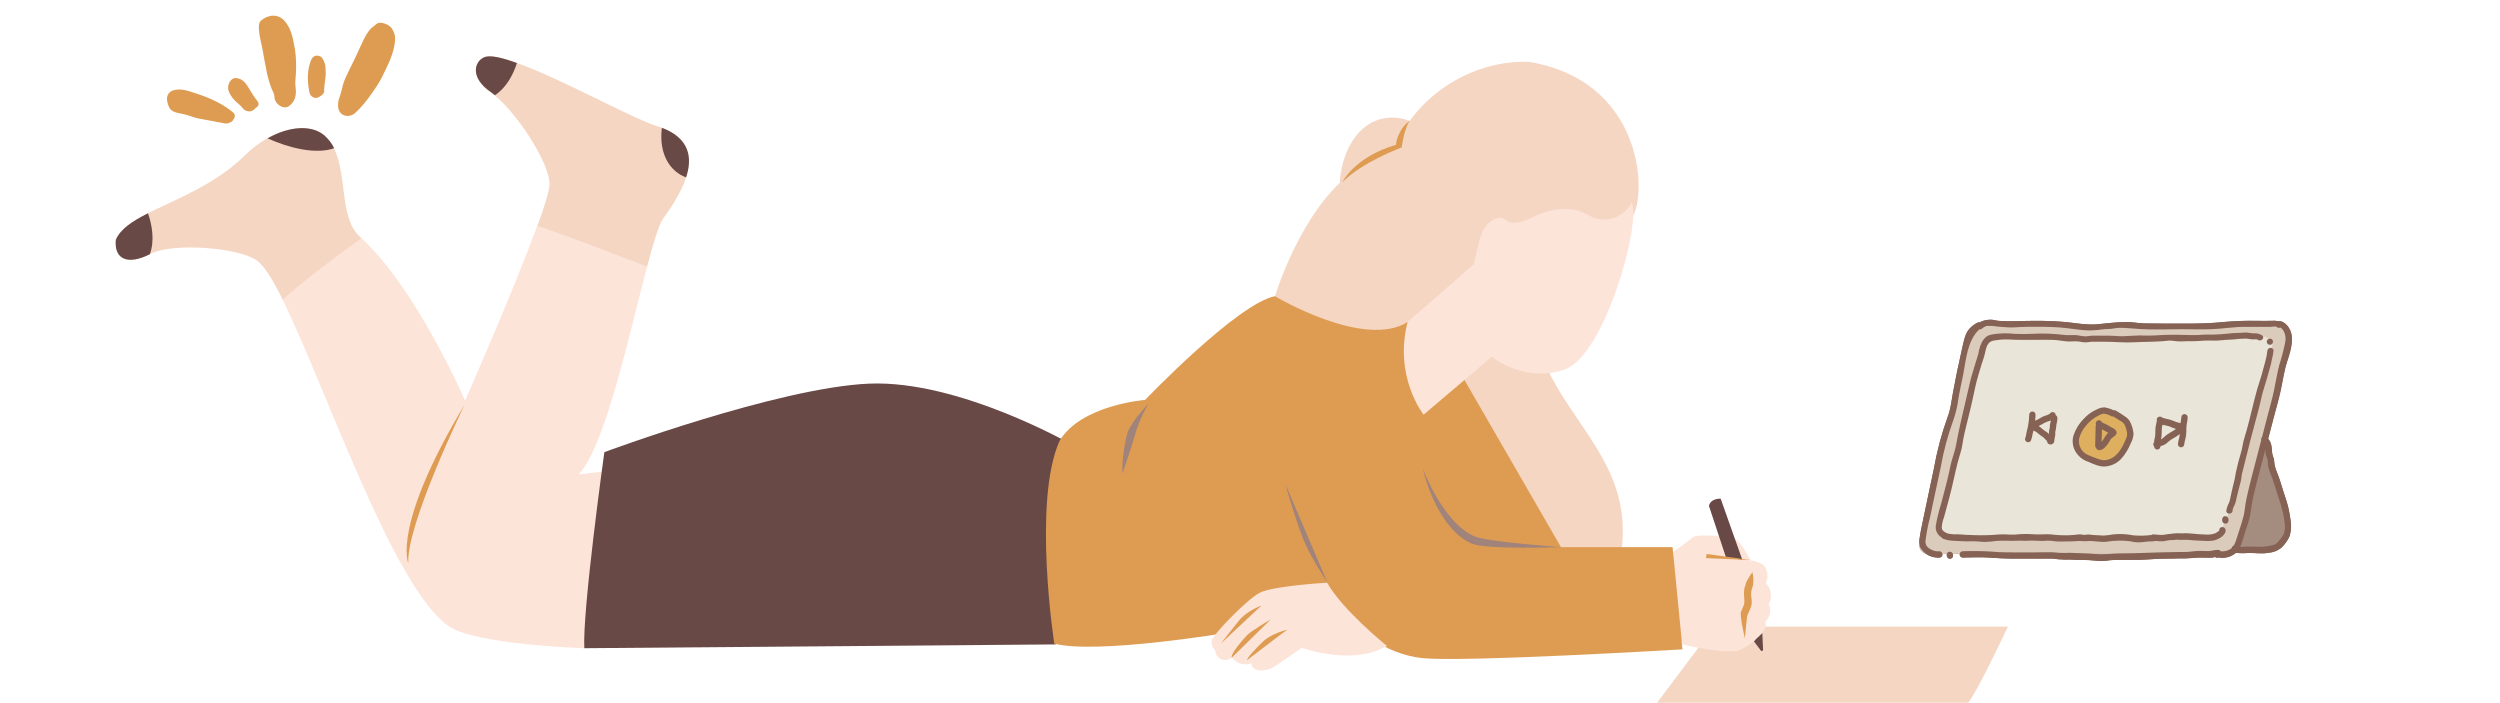
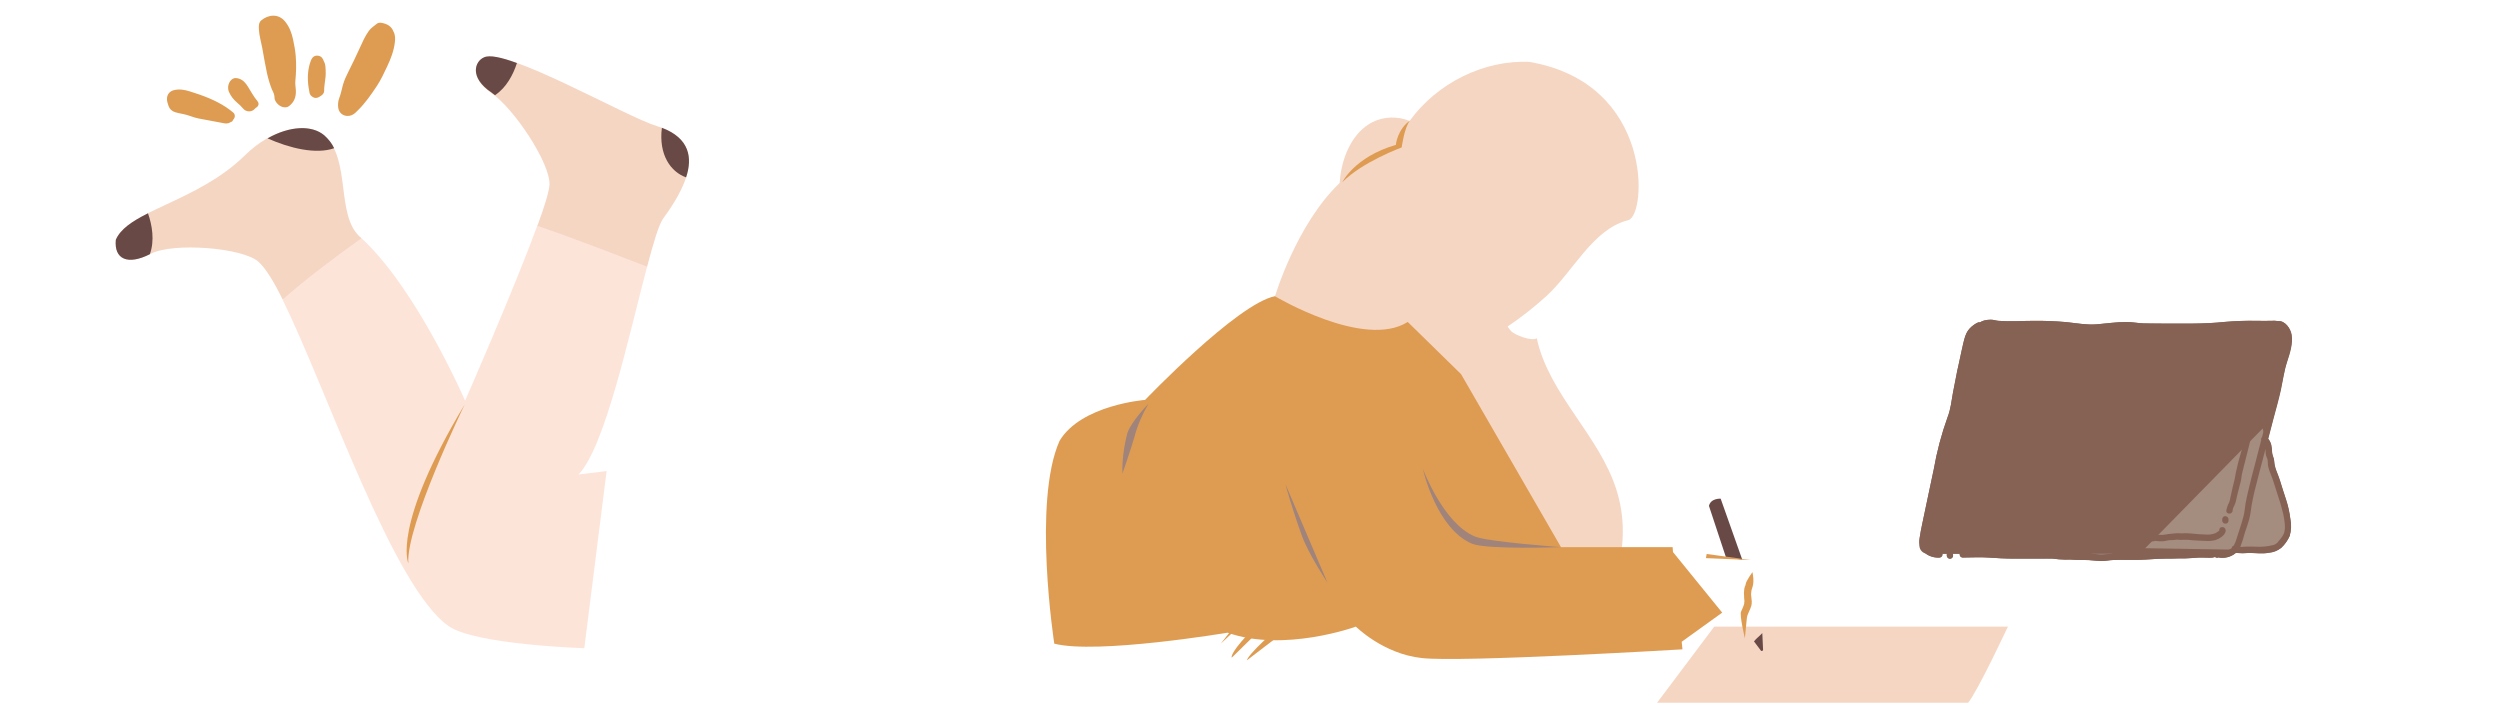
<svg xmlns="http://www.w3.org/2000/svg" width="2240" zoomAndPan="magnify" viewBox="0 0 1680 472.5" height="630" preserveAspectRatio="xMidYMid meet" version="1.0">
  <defs>
    <clipPath id="a926229c03">
      <path d="M 77 37 L 1350 37 L 1350 472 L 77 472 Z M 77 37 " clip-rule="nonzero" />
    </clipPath>
    <clipPath id="47f2c4c830">
      <path d="M 1289.52 214.672 L 1541 214.672 L 1541 377.25 L 1289.52 377.25 Z M 1289.52 214.672 " clip-rule="nonzero" />
    </clipPath>
    <clipPath id="de78e0898d">
-       <path d="M 1289.52 218 L 1539 218 L 1539 373 L 1289.52 373 Z M 1289.52 218 " clip-rule="nonzero" />
-     </clipPath>
+       </clipPath>
    <clipPath id="2fcc182d99">
      <path d="M 1289.52 214.672 L 1541 214.672 L 1541 377.25 L 1289.52 377.25 Z M 1289.52 214.672 " clip-rule="nonzero" />
    </clipPath>
    <clipPath id="40f10d974a">
      <path d="M 112 10 L 266 10 L 266 83 L 112 83 Z M 112 10 " clip-rule="nonzero" />
    </clipPath>
    <clipPath id="494ff70d45">
      <path d="M 246.301 -19.738 L 280.977 57.492 L 136.078 122.547 L 101.402 45.316 Z M 246.301 -19.738 " clip-rule="nonzero" />
    </clipPath>
    <clipPath id="31f429a6ff">
      <path d="M 246.301 -19.738 L 280.977 57.492 L 136.078 122.547 L 101.402 45.316 Z M 246.301 -19.738 " clip-rule="nonzero" />
    </clipPath>
  </defs>
  <path fill="#fde4d9" d="M 189.973 201.59 C 219.215 260.598 263.973 394.895 301.609 420.84 C 319.664 433.305 392.645 435.594 392.645 435.594 L 407.648 316.555 L 388.832 318.844 C 406.887 299.77 422.906 223.973 434.859 179.207 C 434.859 179.207 430.027 146.906 410.957 143.852 C 391.883 140.801 361.113 151.484 361.113 151.484 C 345.348 194.723 312.543 269.246 312.543 269.246 C 312.543 269.246 279.484 192.941 242.102 159.367 C 242.102 159.621 216.164 149.703 189.973 201.59 Z M 189.973 201.59 " fill-opacity="1" fill-rule="nonzero" />
-   <path fill="#694946" d="M 721.195 299.262 C 721.195 299.262 644.906 255.258 584.129 257.801 C 523.102 260.344 406.125 303.84 406.125 303.84 C 406.125 303.84 391.375 409.648 392.645 435.594 L 709.5 433.047 Z M 721.195 299.262 " fill-opacity="1" fill-rule="nonzero" />
  <g clip-path="url(#a926229c03)">
    <path fill="#f5d6c3" d="M 1151.973 421.094 L 1113.574 472.219 L 1322.605 472.219 C 1329.219 464.078 1349.309 421.094 1349.309 421.094 Z M 900.219 122.996 C 900.477 121.215 900.477 119.691 900.73 117.91 C 902.762 103.664 909.375 88.66 922.344 82.047 C 929.973 78.23 939.383 77.977 947.266 81.281 C 965.574 55.848 997.363 40.078 1027.879 41.605 C 1111.793 56.102 1106.453 144.871 1094.25 147.922 C 1070.09 154.027 1057.375 182.516 1038.812 199.301 C 1030.93 206.422 1022.281 213.289 1013.129 219.395 C 1013.891 220.41 1014.398 221.43 1015.418 222.445 C 1017.961 225.246 1029.656 229.57 1032.707 227.281 C 1040.848 265.176 1074.922 292.648 1086.367 329.527 C 1091.707 346.57 1091.961 365.391 1086.875 382.434 C 1085.348 388.027 1082.805 393.625 1077.973 396.676 C 1052.797 411.684 1018.215 395.66 990.496 386.25 C 976 381.414 961.508 375.312 949.301 365.898 C 922.09 345.297 906.324 310.453 875.555 295.953 C 871.992 294.172 867.672 292.395 866.145 288.832 C 865.383 286.797 865.383 284.508 865.637 282.219 C 866.906 265.941 872.504 250.68 879.367 235.672 C 875.555 233.383 871.738 230.84 868.18 228.043 C 860.297 221.43 848.852 205.66 856.734 199.301 C 856.734 199.301 870.977 150.973 900.219 122.996 Z M 325.258 38.551 C 339.754 31.684 420.617 78.484 441.727 84.844 C 479.871 96.543 457.238 130.883 445.793 146.652 C 442.742 150.719 439.184 162.93 434.859 179.207 C 421.637 174.121 386.543 160.387 361.113 151.738 C 365.945 138.766 368.996 128.59 369.25 124.27 C 370.012 109.77 345.094 72.379 330.09 62.461 C 315.086 52.031 319.156 41.094 325.258 38.551 Z M 77.828 161.148 C 85.711 141.562 132.754 135.715 164.543 104.43 C 183.359 85.859 206.5 81.535 217.691 90.949 C 236.254 106.719 225.32 144.617 242.102 159.367 C 242.355 159.621 242.613 159.875 242.867 160.133 C 227.609 171.066 204.469 188.109 189.973 201.336 C 183.867 188.871 178.273 179.969 173.695 175.902 C 163.27 166.488 116.48 162.676 101.223 170.559 C 85.965 178.445 76.809 174.375 77.828 161.148 Z M 77.828 161.148 " fill-opacity="1" fill-rule="nonzero" />
  </g>
  <path fill="#de9c52" d="M 824.949 425.164 C 862.84 438.645 911.156 421.094 911.156 421.094 C 911.156 421.094 929.465 439.406 955.402 442.203 C 981.594 445.258 1130.613 436.355 1130.613 436.355 L 1130.105 431.27 L 1157.312 411.684 L 1124.254 370.988 L 1124 367.68 L 1048.984 367.68 L 981.852 251.441 L 945.992 216.344 C 916.75 234.91 856.734 199.047 856.734 199.047 C 831.305 204.133 769.512 268.738 769.512 268.738 C 769.512 268.738 726.535 272.047 712.043 296.207 C 693.73 337.16 708.48 432.539 708.48 432.539 C 736.961 439.914 824.949 425.164 824.949 425.164 Z M 824.949 425.164 " fill-opacity="1" fill-rule="nonzero" />
-   <path fill="#fde4d9" d="M 1130.359 433.047 C 1130.359 433.047 1160.367 440.172 1168.758 436.863 C 1177.148 433.559 1188.848 423.891 1186.305 417.789 C 1186.305 417.789 1191.645 413.465 1188.594 405.578 C 1190.625 403.797 1191.137 396.168 1186.559 391.844 C 1188.848 388.539 1187.828 380.906 1183.762 378.871 C 1179.691 376.836 1176.387 376.582 1176.387 376.582 C 1176.387 376.582 1170.539 364.883 1166.215 362.34 C 1161.891 359.797 1140.023 359.031 1137.988 360.812 C 1135.953 362.594 1124.254 370.988 1124.254 370.988 C 1124.254 369.715 1130.359 433.047 1130.359 433.047 Z M 874.793 435.336 C 874.793 435.336 861.059 445.004 856.227 448.055 C 851.141 451.363 841.734 452.125 840.715 445.766 C 840.715 445.766 834.105 448.816 827.746 441.949 C 822.66 446.02 816.559 441.949 816.559 436.863 C 816.559 436.863 812.996 433.812 814.523 429.742 C 816.047 425.672 837.41 403.289 846.309 398.457 C 855.211 393.625 891.828 391.59 891.828 391.59 C 902.254 410.156 932.008 434.066 932.008 434.066 C 908.867 447.801 874.793 435.336 874.793 435.336 Z M 990.242 177.68 C 991.258 173.867 992.277 170.051 993.039 165.98 C 994.055 161.91 995.074 157.586 997.363 153.773 C 999.652 149.957 1003.211 146.906 1007.535 146.395 C 1010.586 145.887 1011.855 148.684 1014.906 149.449 C 1020.758 150.719 1026.352 147.668 1031.691 145.125 C 1041.609 140.801 1053.309 138.258 1063.223 142.582 C 1066.023 143.852 1068.566 145.379 1071.363 146.395 C 1080.77 149.957 1092.215 145.125 1096.539 135.969 C 1103.148 149.195 1078.48 239.234 1051.273 248.391 C 1024.062 257.547 1002.449 239.742 1002.449 239.742 L 956.676 278.656 C 956.676 278.656 936.332 253.223 945.992 216.09 C 945.992 216.598 984.137 183.023 990.242 177.68 Z M 990.242 177.68 " fill-opacity="1" fill-rule="nonzero" />
  <path fill="#694946" d="M 1170.793 376.074 L 1156.297 335.125 C 1156.297 335.125 1149.684 334.613 1148.414 339.957 L 1159.855 374.547 Z M 444.777 85.859 C 463.594 92.984 465.375 106.211 461.051 119.18 C 450.879 115.621 442.488 104.176 444.777 85.859 Z M 325.258 38.551 C 329.07 36.773 336.957 38.551 347.383 42.367 C 344.84 50.254 340.262 58.898 332.633 63.988 C 331.871 63.477 331.105 62.715 330.344 62.207 C 315.086 52.031 319.156 41.094 325.258 38.551 Z M 99.441 143.344 C 102.238 151.23 104.02 161.656 100.715 170.812 C 85.711 178.445 76.555 174.121 77.828 161.148 C 80.879 154.027 88.762 148.684 99.441 143.344 Z M 179.801 92.984 C 194.551 84.59 209.555 83.828 217.945 90.949 C 220.742 93.492 223.031 96.289 224.555 99.598 C 212.352 103.918 194.551 99.598 179.801 92.984 Z M 1184.27 425.418 L 1184.777 436.609 C 1184.777 437.371 1183.762 437.883 1183.254 437.117 L 1178.676 431.012 C 1180.453 428.723 1182.488 427.453 1184.27 425.418 Z M 1184.27 425.418 " fill-opacity="1" fill-rule="nonzero" />
  <path fill="#a0837b" d="M 956.164 315.031 C 956.422 316.555 965.574 355.473 989.223 365.391 C 999.141 369.461 1048.984 367.68 1048.984 367.68 C 1048.984 367.68 999.652 364.121 991.258 360.559 C 969.898 351.91 956.164 315.031 956.164 315.031 Z M 892.082 391.59 C 892.082 391.59 879.367 372.512 874.793 359.797 C 868.688 343.008 864.109 326.73 863.855 325.457 Z M 771.801 271.281 C 767.734 278.148 764.426 285.781 762.391 293.41 C 760.105 301.551 754.254 318.336 754.254 318.336 C 754 309.18 755.273 300.023 757.562 291.121 C 760.105 283.238 771.801 271.281 771.801 271.281 Z M 771.801 271.281 " fill-opacity="1" fill-rule="nonzero" />
  <path fill="#de9c52" d="M 1172.57 428.98 L 1173.59 418.297 C 1173.844 416.262 1173.844 414.227 1174.605 412.699 C 1174.859 412.191 1175.113 411.43 1175.367 410.922 C 1175.879 409.902 1176.387 408.633 1176.895 407.105 C 1177.402 405.07 1177.148 403.035 1176.895 401.254 C 1176.641 399.984 1176.641 398.711 1176.895 397.441 C 1176.895 396.676 1177.148 396.168 1177.402 395.406 C 1177.656 394.895 1177.656 394.133 1177.91 393.625 C 1178.676 390.316 1178.168 387.266 1177.656 384.469 C 1177.656 384.469 1173.336 390.316 1173.082 392.605 C 1173.082 393.117 1172.824 393.625 1172.57 394.133 C 1172.316 394.895 1172.062 395.914 1172.062 396.676 C 1171.809 398.457 1172.062 399.984 1172.062 401.762 C 1172.316 403.289 1172.316 404.562 1172.062 405.832 C 1171.809 406.598 1171.555 407.613 1171.047 408.633 C 1170.793 409.395 1170.281 410.156 1170.027 410.922 C 1168.758 413.211 1172.57 428.98 1172.57 428.98 Z M 1146.379 375.059 L 1146.887 372.258 L 1176.387 376.328 Z M 837.918 443.73 C 838.172 441.949 843.004 436.609 848.598 431.27 C 854.191 425.672 865.129 423.129 865.129 423.129 C 860.043 426.691 837.918 443.73 837.918 443.73 Z M 837.918 426.945 C 841.477 423.383 853.938 416.262 853.938 416.262 C 843.258 426.691 827.746 441.949 827.746 441.949 C 827.746 441.949 825.965 439.914 837.918 426.945 Z M 820.371 432.539 C 820.371 432.539 826.477 424.656 832.578 417.023 C 837.918 410.41 847.836 406.852 847.836 406.852 C 846.055 408.375 820.371 432.539 820.371 432.539 Z M 312.289 271.789 C 312.289 271.789 272.617 353.438 274.398 378.617 C 274.398 378.363 262.953 353.945 312.289 271.789 Z M 947.52 81.027 C 943.707 85.605 941.926 99.086 941.926 99.086 C 941.926 99.086 915.477 108.754 902 122.488 C 902 122.488 910.137 105.445 938.109 97.309 C 937.855 97.309 939.129 86.879 947.52 81.027 Z M 947.52 81.027 " fill-opacity="1" fill-rule="nonzero" />
  <g clip-path="url(#47f2c4c830)">
    <path fill="#866255" d="M 1536.109 335.781 C 1534.648 331.387 1533.293 326.949 1531.875 322.516 C 1530.457 318.078 1528.359 314.594 1528.148 310.133 C 1528.148 307.852 1526.773 305.91 1526.645 303.672 C 1526.633 302.184 1526.484 300.711 1526.199 299.254 C 1525.848 297.602 1525.141 296.117 1524.082 294.797 C 1525.27 290.305 1526.441 285.805 1527.598 281.297 C 1529.293 274.961 1531.09 268.473 1532.574 261.988 C 1534.055 255.504 1534.84 249.121 1536.809 242.977 C 1538.605 237.504 1540.766 230.828 1539.812 224.996 C 1539.113 220.773 1535.578 215.426 1530.688 215.703 C 1530.555 215.68 1530.422 215.68 1530.285 215.703 C 1529.016 215.508 1527.738 215.465 1526.453 215.574 C 1523.066 215.723 1519.656 215.574 1516.27 215.574 C 1509.156 215.465 1502.059 215.719 1494.973 216.336 C 1480.531 217.879 1465.797 217.391 1451.293 217.434 C 1447.652 217.434 1444.012 217.434 1440.391 217.309 C 1436.77 217.18 1432.938 216.418 1429.168 216.398 C 1422.375 216.398 1415.852 217.391 1409.121 217.941 C 1402.387 218.492 1395.273 217.137 1388.328 216.441 C 1380.941 215.797 1373.535 215.523 1366.121 215.617 C 1358.371 215.617 1350.727 216.23 1343 215.617 C 1341.266 215.492 1339.633 214.836 1337.875 214.836 C 1336.395 214.844 1334.934 215.02 1333.492 215.363 C 1332.445 215.648 1331.457 216.07 1330.531 216.633 L 1329.43 216.633 C 1327.25 217.625 1325.344 218.996 1323.711 220.75 C 1320.113 224.68 1319.84 228.758 1316.027 245.977 C 1315.668 247.582 1315.625 247.707 1315.371 248.848 C 1314.758 251.762 1314.016 255.461 1312.449 263.805 C 1311.41 269.402 1310.902 274.98 1308.785 280.324 C 1304.672 291.742 1301.566 303.422 1299.469 315.375 C 1296.973 327.691 1294.156 339.945 1291.68 352.262 C 1291.066 355.324 1290.387 358.492 1289.984 361.473 C 1289.742 362.992 1289.699 364.52 1289.859 366.055 C 1289.797 366.711 1289.848 367.355 1290.016 367.988 C 1290.184 368.625 1290.453 369.215 1290.832 369.754 C 1291.207 370.293 1291.664 370.75 1292.203 371.129 C 1292.742 371.508 1293.328 371.781 1293.965 371.949 C 1295.316 372.922 1296.793 373.645 1298.391 374.117 C 1299.988 374.586 1301.617 374.781 1303.281 374.695 C 1303.594 374.699 1303.895 374.637 1304.18 374.508 C 1304.465 374.383 1304.707 374.199 1304.914 373.961 C 1305.117 373.727 1305.262 373.457 1305.348 373.156 C 1305.43 372.855 1305.449 372.555 1305.398 372.246 L 1308.301 372.246 C 1308.266 372.457 1308.266 372.668 1308.301 372.879 L 1308.301 373.387 C 1308.289 373.672 1308.352 373.938 1308.488 374.188 C 1308.578 374.445 1308.719 374.672 1308.914 374.863 C 1309.105 375.078 1309.336 375.227 1309.613 375.309 C 1309.863 375.438 1310.133 375.5 1310.418 375.5 L 1310.902 375.395 C 1311.262 375.293 1311.574 375.109 1311.836 374.844 L 1312.152 374.422 C 1312.359 374.098 1312.457 373.746 1312.449 373.363 L 1312.449 372.859 C 1312.449 372.633 1312.402 372.422 1312.301 372.223 L 1317.023 372.223 C 1316.988 372.371 1316.969 372.52 1316.969 372.672 C 1316.965 372.824 1316.98 372.973 1317.016 373.121 C 1317.047 373.27 1317.098 373.41 1317.164 373.547 C 1317.23 373.684 1317.309 373.812 1317.402 373.93 C 1317.5 374.051 1317.605 374.156 1317.727 374.25 C 1317.844 374.344 1317.973 374.422 1318.109 374.488 C 1318.25 374.551 1318.391 374.598 1318.539 374.629 C 1318.688 374.664 1318.84 374.676 1318.992 374.676 C 1324.73 374.676 1330.465 374.293 1336.184 374.676 C 1341.898 375.055 1347.531 375.395 1353.246 375.395 C 1358.965 375.395 1365.145 375.395 1371.094 375.395 C 1373.848 375.395 1376.602 375.266 1379.352 375.395 C 1382.105 375.785 1384.871 376.012 1387.652 376.07 C 1389.957 375.961 1392.258 376.008 1394.555 376.215 C 1397.559 376.363 1400.566 376.215 1403.551 376.387 C 1406.535 376.555 1408.992 376.957 1411.723 377.02 C 1414.453 377.082 1417.398 376.43 1420.191 376.324 C 1425.973 376.07 1431.793 376.324 1437.574 376.215 C 1443.355 376.109 1449.219 375.395 1455 375.395 C 1458.09 375.395 1461.16 375.395 1464.25 375.223 C 1467.078 375.301 1469.902 375.223 1472.719 374.992 C 1475.992 374.641 1479.277 374.539 1482.566 374.695 C 1483.926 374.781 1485.289 374.781 1486.652 374.695 C 1487.293 374.605 1487.918 374.465 1488.535 374.273 C 1488.828 374.523 1489.168 374.68 1489.547 374.734 C 1489.93 374.793 1490.297 374.746 1490.652 374.59 L 1490.863 374.59 C 1491.879 374.785 1492.902 374.863 1493.934 374.828 C 1494.969 374.797 1495.984 374.648 1496.984 374.391 C 1497.984 374.129 1498.941 373.766 1499.859 373.293 C 1500.777 372.82 1501.633 372.254 1502.426 371.59 C 1505.457 371.844 1508.492 371.844 1511.527 371.59 C 1515.891 371.59 1520.398 372.289 1524.695 371.441 C 1527.789 371.164 1530.547 370.059 1532.977 368.125 C 1535.395 365.84 1537.277 363.18 1538.629 360.141 C 1539.688 356.305 1539.82 352.441 1539.031 348.543 C 1538.473 344.195 1537.496 339.941 1536.109 335.781 Z M 1408.504 372.477 C 1407.469 372.371 1406.387 372.309 1405.395 372.246 L 1419.621 372.246 C 1415.922 372.641 1412.219 372.719 1408.504 372.477 Z M 1408.504 372.477 " fill-opacity="1" fill-rule="nonzero" />
  </g>
  <path fill="#a48c7e" d="M 1520.504 287.93 C 1526.434 308.562 1532.355 329.203 1538.27 349.852 C 1541.191 359.992 1532.656 369.879 1521.16 369.688 L 1441.578 368.398 C 1467.816 341.57 1494.125 314.746 1520.504 287.93 Z M 1520.504 287.93 " fill-opacity="1" fill-rule="nonzero" />
  <g clip-path="url(#de78e0898d)">
-     <path fill="#dbcbbb" d="M 1495.098 372.246 L 1295.809 372.246 C 1295.574 372.254 1295.34 372.254 1295.105 372.234 C 1294.875 372.215 1294.641 372.184 1294.414 372.141 C 1294.184 372.094 1293.957 372.035 1293.734 371.961 C 1293.512 371.887 1293.297 371.801 1293.086 371.699 C 1292.871 371.602 1292.668 371.488 1292.469 371.367 C 1292.27 371.242 1292.082 371.105 1291.898 370.957 C 1291.719 370.809 1291.547 370.652 1291.383 370.484 C 1291.223 370.316 1291.07 370.141 1290.93 369.953 C 1290.789 369.766 1290.66 369.57 1290.543 369.367 C 1290.426 369.168 1290.32 368.957 1290.23 368.742 C 1290.137 368.527 1290.059 368.309 1289.992 368.086 C 1289.93 367.859 1289.879 367.633 1289.84 367.402 C 1289.805 367.172 1289.781 366.938 1289.77 366.707 C 1289.762 366.473 1289.766 366.238 1289.785 366.008 C 1289.805 365.773 1289.84 365.543 1289.887 365.316 C 1289.934 365.086 1289.996 364.859 1290.07 364.641 L 1324.094 226.414 C 1324.383 225.363 1324.828 224.383 1325.426 223.473 C 1326.027 222.562 1326.75 221.766 1327.602 221.086 C 1328.453 220.402 1329.391 219.871 1330.41 219.484 C 1331.434 219.102 1332.488 218.879 1333.578 218.828 L 1532.805 218.828 C 1533.039 218.816 1533.273 218.82 1533.508 218.836 C 1533.738 218.852 1533.973 218.883 1534.199 218.93 C 1534.43 218.973 1534.656 219.031 1534.879 219.105 C 1535.102 219.18 1535.316 219.262 1535.527 219.363 C 1535.742 219.461 1535.945 219.574 1536.145 219.695 C 1536.344 219.82 1536.531 219.957 1536.715 220.102 C 1536.895 220.25 1537.066 220.406 1537.23 220.574 C 1537.395 220.742 1537.543 220.918 1537.688 221.105 C 1537.828 221.293 1537.957 221.484 1538.074 221.688 C 1538.191 221.891 1538.293 222.098 1538.387 222.312 C 1538.477 222.527 1538.555 222.746 1538.621 222.973 C 1538.688 223.195 1538.738 223.422 1538.773 223.652 C 1538.812 223.883 1538.836 224.113 1538.844 224.348 C 1538.852 224.582 1538.848 224.812 1538.828 225.047 C 1538.809 225.277 1538.773 225.512 1538.727 225.738 C 1538.68 225.965 1538.617 226.191 1538.543 226.414 L 1504.52 364.641 C 1504.23 365.684 1503.789 366.66 1503.195 367.57 C 1502.602 368.477 1501.879 369.273 1501.035 369.953 C 1500.191 370.637 1499.262 371.172 1498.246 371.562 C 1497.234 371.957 1496.184 372.184 1495.098 372.246 Z M 1495.098 372.246 " fill-opacity="1" fill-rule="nonzero" />
+     <path fill="#dbcbbb" d="M 1495.098 372.246 L 1295.809 372.246 C 1295.574 372.254 1295.34 372.254 1295.105 372.234 C 1294.875 372.215 1294.641 372.184 1294.414 372.141 C 1294.184 372.094 1293.957 372.035 1293.734 371.961 C 1293.512 371.887 1293.297 371.801 1293.086 371.699 C 1292.871 371.602 1292.668 371.488 1292.469 371.367 C 1292.27 371.242 1292.082 371.105 1291.898 370.957 C 1291.719 370.809 1291.547 370.652 1291.383 370.484 C 1291.223 370.316 1291.07 370.141 1290.93 369.953 C 1290.789 369.766 1290.66 369.57 1290.543 369.367 C 1290.426 369.168 1290.32 368.957 1290.23 368.742 C 1290.137 368.527 1290.059 368.309 1289.992 368.086 C 1289.93 367.859 1289.879 367.633 1289.84 367.402 C 1289.805 367.172 1289.781 366.938 1289.77 366.707 C 1289.762 366.473 1289.766 366.238 1289.785 366.008 C 1289.805 365.773 1289.84 365.543 1289.887 365.316 C 1289.934 365.086 1289.996 364.859 1290.07 364.641 L 1324.094 226.414 C 1324.383 225.363 1324.828 224.383 1325.426 223.473 C 1326.027 222.562 1326.75 221.766 1327.602 221.086 C 1328.453 220.402 1329.391 219.871 1330.41 219.484 C 1331.434 219.102 1332.488 218.879 1333.578 218.828 L 1532.805 218.828 C 1533.039 218.816 1533.273 218.82 1533.508 218.836 C 1533.738 218.852 1533.973 218.883 1534.199 218.93 C 1534.43 218.973 1534.656 219.031 1534.879 219.105 C 1535.102 219.18 1535.316 219.262 1535.527 219.363 C 1535.742 219.461 1535.945 219.574 1536.145 219.695 C 1536.344 219.82 1536.531 219.957 1536.715 220.102 C 1536.895 220.25 1537.066 220.406 1537.23 220.574 C 1537.395 220.742 1537.543 220.918 1537.688 221.105 C 1537.828 221.293 1537.957 221.484 1538.074 221.688 C 1538.191 221.891 1538.293 222.098 1538.387 222.312 C 1538.477 222.527 1538.555 222.746 1538.621 222.973 C 1538.688 223.195 1538.738 223.422 1538.773 223.652 C 1538.852 224.582 1538.848 224.812 1538.828 225.047 C 1538.809 225.277 1538.773 225.512 1538.727 225.738 C 1538.68 225.965 1538.617 226.191 1538.543 226.414 L 1504.52 364.641 C 1504.23 365.684 1503.789 366.66 1503.195 367.57 C 1502.602 368.477 1501.879 369.273 1501.035 369.953 C 1500.191 370.637 1499.262 371.172 1498.246 371.562 C 1497.234 371.957 1496.184 372.184 1495.098 372.246 Z M 1495.098 372.246 " fill-opacity="1" fill-rule="nonzero" />
  </g>
-   <path fill="#eae5d9" d="M 1527.43 230.004 C 1527.418 230.066 1527.418 230.129 1527.43 230.195 L 1503.801 325.262 C 1501.492 331.598 1499.988 338.254 1497.723 344.59 C 1495.82 350.043 1493.234 356.379 1488.746 360.266 L 1415.324 360.266 C 1415.047 360.539 1414.723 360.723 1414.348 360.816 C 1410.828 361.188 1407.301 361.273 1403.762 361.07 C 1400.25 361.219 1396.797 361.938 1393.176 362.02 C 1389.559 362.105 1386.824 363.289 1383.523 363.246 C 1381.832 363.121 1380.145 363.18 1378.461 363.414 C 1377.297 363.684 1376.133 363.684 1374.969 363.414 C 1373.375 363.285 1371.781 363.242 1370.184 363.289 C 1368.344 363.141 1366.562 362.844 1364.723 362.719 C 1363.367 362.719 1362.055 362.105 1360.699 362.062 C 1359.125 362.023 1357.559 361.891 1356 361.66 C 1348.469 360.652 1340.902 360.215 1333.305 360.352 L 1308.914 360.352 C 1308.492 360.371 1308.078 360.344 1307.664 360.262 C 1307.25 360.184 1306.852 360.055 1306.473 359.875 C 1306.09 359.699 1305.734 359.48 1305.406 359.219 C 1305.078 358.953 1304.789 358.656 1304.531 358.32 C 1304.277 357.988 1304.066 357.629 1303.898 357.242 C 1303.73 356.859 1303.609 356.461 1303.539 356.047 C 1303.469 355.633 1303.453 355.215 1303.484 354.797 C 1303.516 354.379 1303.594 353.969 1303.727 353.57 L 1334.363 230.195 C 1334.539 229.449 1334.82 228.742 1335.207 228.082 C 1337.234 226.887 1339.387 225.992 1341.668 225.398 C 1344.637 226.695 1347.742 227.336 1350.98 227.32 C 1356.637 227.52 1362.281 227.395 1367.918 226.941 C 1383.707 226.07 1399.477 226.262 1415.238 227.512 C 1433.406 228.645 1451.555 228.445 1469.691 226.918 C 1478.773 226.266 1487.836 225.484 1496.918 224.809 C 1501.531 224.309 1506.152 224.16 1510.789 224.363 C 1515.578 224.445 1520.148 225.48 1524.508 227.469 C 1525.723 228.039 1526.695 228.883 1527.43 230.004 Z M 1527.43 230.004 " fill-opacity="1" fill-rule="nonzero" />
-   <path fill="#deaf5f" d="M 1430.188 294.184 C 1428.832 300.523 1423.18 311.93 1412.402 311.93 C 1401.625 311.93 1393.961 301.852 1394.617 294.184 C 1395.039 289.219 1399 285.48 1402.09 282.586 C 1403.445 281.051 1405.004 279.762 1406.766 278.711 C 1408.527 277.66 1410.406 276.902 1412.402 276.438 C 1418.945 275.34 1426.883 278.656 1429.656 284.891 C 1430.242 286.371 1430.582 287.906 1430.672 289.496 C 1430.766 291.082 1430.602 292.648 1430.188 294.184 Z M 1430.188 294.184 " fill-opacity="1" fill-rule="nonzero" />
  <g clip-path="url(#2fcc182d99)">
    <path fill="#866255" d="M 1517.18 228.273 C 1516.695 227.848 1514.641 228.102 1513.836 228.059 C 1512.332 228.059 1510.871 227.594 1509.367 227.512 C 1506.465 227.566 1503.57 227.773 1500.688 228.125 C 1497.746 228.273 1494.906 228.398 1491.965 228.715 C 1488.535 229.094 1485.02 228.715 1481.57 228.883 C 1478.117 229.055 1475.09 229.414 1471.809 229.309 C 1468.527 229.199 1465.648 229.625 1462.664 229.309 C 1461.098 229.062 1459.523 228.914 1457.941 228.863 C 1456.523 228.863 1455.125 229.199 1453.707 229.266 C 1450.68 229.391 1447.633 229.688 1444.582 229.688 C 1437.957 229.688 1431.137 230.426 1424.512 229.984 C 1418.457 229.625 1412.402 229.625 1406.324 229.625 C 1404.672 229.625 1403.086 230.047 1401.434 230.09 C 1400.004 230.035 1398.594 229.855 1397.199 229.539 C 1394.32 229.074 1391.652 229.688 1388.73 229.414 C 1385.535 229.074 1382.379 228.461 1379.184 228.379 C 1375.984 228.293 1372.195 228.379 1368.703 228.379 C 1362.477 228.379 1356.34 228.523 1350.137 228.145 C 1347.152 227.992 1344.188 228.168 1341.242 228.672 C 1339.699 228.711 1338.285 229.16 1337.008 230.023 C 1336.02 231 1335.312 232.148 1334.891 233.469 C 1334.848 233.707 1334.77 233.93 1334.66 234.145 C 1334.402 235.453 1334.023 236.785 1333.727 238.074 C 1333.219 240.355 1332.309 242.574 1331.609 244.836 C 1330.234 249.652 1328.582 254.551 1327.523 259.453 C 1325.723 268.156 1323.711 276.859 1321.488 285.523 C 1320.43 289.75 1319.371 294.121 1318.781 298.43 C 1318.188 302.742 1316.664 306.48 1315.645 310.516 C 1313.527 318.648 1312.027 326.91 1309.781 335 C 1308.617 339.227 1307.535 343.449 1306.352 347.676 C 1305.477 349.867 1304.984 352.141 1304.871 354.5 C 1305.02 356.613 1306.438 357.438 1308.172 358.176 C 1308.398 358.238 1308.605 358.344 1308.785 358.492 C 1311.047 358.984 1313.336 359.176 1315.645 359.062 C 1318.145 359.062 1320.602 359.484 1323.141 359.465 C 1328.504 359.77 1333.867 359.77 1339.23 359.465 C 1341.863 359.18 1344.504 359.051 1347.148 359.082 C 1349.41 359.266 1351.676 359.324 1353.945 359.254 C 1358.172 358.785 1362.406 358.715 1366.648 359.043 C 1370.883 359.422 1375.117 358.641 1379.352 359.23 C 1384.129 359.793 1388.914 359.879 1393.707 359.484 C 1395.047 359.27 1396.395 359.129 1397.75 359.062 C 1398.723 359.062 1399.656 359.441 1400.629 359.465 C 1401.605 359.484 1402.387 359.168 1403.32 359.148 C 1404.25 359.125 1405.438 359.484 1406.602 359.508 C 1408.93 359.508 1411.258 359.906 1413.566 359.906 C 1415.848 359.762 1418.113 359.48 1420.363 359.062 C 1424.84 358.652 1429.289 358.887 1433.699 359.758 C 1437.73 360.109 1441.754 360.023 1445.77 359.508 C 1446.137 359.199 1446.559 359.059 1447.039 359.082 C 1449.059 359.324 1451.082 359.457 1453.113 359.484 C 1455.23 359.316 1457.055 358.789 1459.105 358.703 C 1460.91 358.402 1462.723 358.285 1464.547 358.344 C 1466.242 358.598 1467.914 358.195 1469.648 358.344 C 1473.59 358.492 1477.484 359.125 1481.441 359.148 C 1483.914 359.461 1486.32 359.195 1488.664 358.344 C 1489.191 358.047 1491.457 356.824 1491.395 356.23 C 1491.184 353.508 1495.418 353.527 1495.629 356.23 C 1495.883 359.484 1491.395 362.043 1488.832 362.93 C 1486.398 363.52 1483.938 363.695 1481.441 363.457 C 1478.988 363.457 1476.551 363.184 1474.098 363.117 C 1471.73 362.789 1469.352 362.664 1466.961 362.738 C 1466.156 362.867 1465.352 362.867 1464.547 362.738 C 1463.336 362.59 1462.129 362.633 1460.926 362.863 C 1459.785 363.035 1458.684 362.863 1457.562 363.012 C 1456.438 363.16 1455.105 363.582 1453.879 363.73 C 1451.949 363.82 1450.031 363.727 1448.117 363.457 C 1447.793 363.672 1447.43 363.777 1447.039 363.773 C 1444.414 363.781 1441.801 363.977 1439.203 364.363 C 1436.758 364.605 1434.344 364.422 1431.965 363.816 C 1426.512 363.043 1421.07 363.121 1415.641 364.047 C 1411.258 364.578 1406.789 363.203 1402.449 363.648 C 1400.059 363.879 1397.812 363.328 1395.422 363.648 C 1393.305 363.879 1391.355 363.793 1389.324 363.836 C 1386.824 363.836 1384.348 364.047 1381.871 363.836 C 1379.602 363.461 1377.312 363.305 1375.012 363.371 C 1370.777 363.836 1366.543 362.992 1362.309 363.371 C 1359.895 363.543 1357.418 363.16 1355.047 363.371 C 1353.07 363.508 1351.094 363.508 1349.117 363.371 C 1346.477 363.293 1343.836 363.348 1341.199 363.543 C 1338.703 363.91 1336.188 364.121 1333.664 364.176 C 1331.145 364.176 1328.688 363.711 1326.168 363.73 C 1323.648 363.754 1321.469 363.898 1319.16 363.73 C 1314.758 363.414 1310.098 363.73 1305.887 362.105 C 1305.438 361.926 1305.094 361.629 1304.848 361.219 C 1304.145 360.82 1303.516 360.332 1302.961 359.746 C 1302.406 359.156 1301.949 358.504 1301.594 357.777 C 1301.238 357.055 1301 356.293 1300.875 355.496 C 1300.75 354.699 1300.75 353.902 1300.867 353.105 C 1301.77 348.027 1303 343.027 1304.551 338.105 C 1306.816 329.445 1309.188 320.867 1310.902 312.078 C 1311.898 307.789 1313.656 303.566 1314.48 299.066 C 1315.309 294.566 1316.176 289.918 1317.234 285.375 C 1319.352 276.207 1321.469 267.059 1323.586 257.91 C 1324.559 253.477 1326.062 249.059 1327.312 244.688 C 1327.945 242.363 1328.793 240.125 1329.43 237.801 C 1329.66 236.891 1329.746 235.961 1329.957 235.055 C 1330.234 234.285 1330.465 233.504 1330.656 232.707 C 1330.699 232.297 1330.848 231.934 1331.102 231.609 C 1331.793 229.641 1332.914 227.957 1334.469 226.559 C 1336.586 224.68 1340.332 224.449 1343.062 224.195 C 1346.531 223.887 1349.996 223.93 1353.457 224.32 C 1357.48 224.531 1361.504 224.531 1365.527 224.32 C 1372.605 223.941 1379.66 224.176 1386.699 225.02 C 1389.938 225.547 1393.051 224.871 1396.246 225.312 C 1397.941 225.699 1399.656 225.938 1401.391 226.031 C 1402.895 226.031 1404.355 225.609 1405.84 225.566 C 1409.438 225.566 1413.059 225.566 1416.637 225.566 C 1420.215 225.566 1423.156 225.969 1426.438 225.949 C 1430.312 225.82 1434.145 225.523 1437.934 225.398 C 1441.406 225.59 1444.879 225.59 1448.352 225.398 C 1454.695 224.938 1461.047 224.832 1467.406 225.082 C 1470.922 225.082 1474.371 225.312 1477.992 225.082 C 1481.125 224.785 1484.344 224.828 1487.414 224.828 C 1493.406 224.828 1499.355 223.668 1505.324 223.668 C 1506.848 223.668 1508.309 223.348 1509.836 223.477 C 1511.359 223.602 1512.777 223.961 1514.281 224.023 C 1515.324 223.906 1516.359 223.969 1517.379 224.211 C 1518.402 224.453 1519.352 224.863 1520.23 225.441 C 1522.285 227.023 1519.258 230.004 1517.18 228.273 Z M 1539.113 348.52 C 1539.906 352.418 1539.77 356.285 1538.711 360.117 C 1537.363 363.156 1535.48 365.82 1533.059 368.105 C 1530.621 370.047 1527.848 371.152 1524.738 371.422 C 1520.504 372.266 1515.934 371.57 1511.57 371.57 C 1508.535 371.824 1505.5 371.824 1502.465 371.57 C 1501.676 372.238 1500.82 372.816 1499.898 373.293 C 1498.98 373.773 1498.016 374.145 1497.012 374.41 C 1496.008 374.676 1494.988 374.828 1493.949 374.863 C 1492.914 374.902 1491.883 374.824 1490.863 374.633 L 1490.652 374.633 C 1490.297 374.785 1489.93 374.836 1489.547 374.777 C 1489.168 374.723 1488.828 374.566 1488.535 374.316 C 1487.918 374.508 1487.293 374.648 1486.652 374.738 C 1485.289 374.824 1483.926 374.824 1482.566 374.738 C 1479.277 374.582 1475.992 374.68 1472.719 375.035 C 1469.902 375.266 1467.078 375.344 1464.25 375.266 C 1461.223 375.395 1458.09 375.395 1455 375.395 C 1449.219 375.395 1443.461 376.027 1437.68 376.195 C 1431.902 376.363 1426.078 376.047 1420.297 376.301 C 1417.461 376.301 1414.645 377.082 1411.828 377 C 1409.016 376.914 1406.387 376.469 1403.656 376.363 C 1400.926 376.258 1397.664 376.363 1394.66 376.195 C 1392.363 375.988 1390.062 375.938 1387.758 376.047 C 1384.965 376 1382.184 375.781 1379.414 375.395 C 1376.664 375.395 1373.91 375.395 1371.16 375.395 C 1365.211 375.395 1359.262 375.395 1353.312 375.395 C 1347.363 375.395 1341.922 375.074 1336.16 374.652 C 1330.402 374.23 1324.707 374.652 1318.969 374.652 C 1318.688 374.652 1318.418 374.602 1318.16 374.492 C 1317.898 374.387 1317.672 374.234 1317.473 374.035 C 1317.273 373.836 1317.121 373.609 1317.016 373.348 C 1316.906 373.09 1316.852 372.82 1316.852 372.539 C 1316.852 372.262 1316.906 371.992 1317.016 371.73 C 1317.121 371.473 1317.273 371.246 1317.473 371.047 C 1317.672 370.848 1317.898 370.695 1318.16 370.59 C 1318.418 370.48 1318.688 370.43 1318.969 370.43 C 1325.504 370.176 1332.031 370.258 1338.555 370.684 C 1345.012 371.316 1351.449 371.188 1357.926 371.211 C 1363.812 371.211 1369.656 371.211 1375.543 371.105 C 1378.305 371.008 1381.055 371.137 1383.797 371.484 C 1386.094 371.609 1388.387 371.609 1390.68 371.484 C 1396.586 371.781 1402.598 371.758 1408.504 372.328 C 1413.797 372.859 1419.09 371.906 1424.344 371.906 C 1436.07 371.906 1447.633 371.145 1459.426 371.039 C 1462.219 371.039 1464.973 370.852 1467.766 370.934 C 1470.559 371.02 1472.805 370.492 1475.367 370.324 C 1478.266 370.109 1481.211 370.324 1484.109 370.324 C 1486.375 370.324 1488.473 369.352 1490.715 369.52 C 1491.391 369.57 1491.922 369.871 1492.305 370.43 C 1493.504 370.574 1494.691 370.504 1495.867 370.219 C 1497.039 369.93 1498.125 369.445 1499.121 368.758 C 1499.32 368.617 1499.512 368.461 1499.691 368.293 C 1499.75 367.902 1499.91 367.555 1500.164 367.25 C 1500.418 366.945 1500.734 366.73 1501.113 366.605 C 1501.867 365.27 1502.445 363.859 1502.848 362.379 C 1504.457 357.078 1506.445 351.816 1507.758 346.43 C 1508.414 343.727 1508.562 340.914 1509.051 338.191 C 1509.539 335.465 1510.129 332.887 1510.723 330.246 C 1512.078 324.414 1513.602 318.605 1515.129 312.797 L 1519.512 295.895 C 1519.402 295.52 1519.398 295.141 1519.5 294.762 C 1519.602 294.379 1519.797 294.055 1520.082 293.781 C 1521.395 288.715 1522.707 283.621 1524.039 278.551 C 1525.523 272.953 1527.066 267.375 1528.273 261.652 C 1529.48 255.926 1530.266 250.602 1531.703 245.195 C 1533.277 240.293 1534.574 235.32 1535.602 230.277 C 1536.172 227.852 1535.965 225.492 1534.988 223.203 C 1534.434 221.941 1533.602 220.906 1532.488 220.098 C 1532.094 220.305 1531.676 220.383 1531.234 220.328 C 1530.793 220.273 1530.406 220.098 1530.074 219.801 C 1529.207 219.039 1527.066 219.609 1525.988 219.633 C 1524.105 219.633 1522.199 219.633 1520.312 219.633 L 1508.5 219.633 C 1500.965 219.633 1493.68 220.941 1486.078 221.215 C 1479.324 221.469 1472.531 221.215 1465.754 221.215 C 1458.473 221.32 1451.188 221.449 1443.906 221.344 C 1437.109 221.344 1430.461 220.18 1423.645 220.328 C 1421.953 220.469 1420.273 220.695 1418.605 221.004 C 1416.996 221.195 1415.387 221.004 1413.777 221.238 C 1410.781 221.703 1407.77 221.977 1404.738 222.059 C 1397.836 222.059 1391.039 220.539 1384.18 220.055 C 1377.32 219.566 1370.438 219.566 1363.559 219.59 C 1360.129 219.59 1356.781 219.801 1353.375 220.012 C 1349.965 220.223 1347.023 219.715 1343.848 219.59 C 1340.672 219.461 1337.727 218.406 1334.512 219.168 C 1333.391 219.711 1332.355 220.379 1331.398 221.172 C 1330.938 221.332 1330.465 221.422 1329.98 221.449 C 1321.977 229.031 1321.191 241.855 1319.203 251.996 C 1318.164 257.277 1316.918 262.559 1316.047 267.84 C 1315.426 272.82 1314.281 277.68 1312.617 282.418 C 1308.848 292.73 1306.027 303.293 1304.148 314.105 C 1301.82 325.281 1299.258 336.52 1296.91 347.93 C 1295.594 352.941 1294.613 358.02 1293.965 363.16 C 1293.879 363.719 1293.879 364.277 1293.969 364.836 C 1294.055 365.395 1294.23 365.926 1294.484 366.43 C 1294.742 366.934 1295.07 367.387 1295.469 367.789 C 1295.867 368.191 1296.32 368.52 1296.824 368.781 C 1297.754 369.422 1298.762 369.887 1299.852 370.176 C 1300.945 370.465 1302.051 370.562 1303.176 370.469 C 1305.906 370.258 1305.887 374.484 1303.176 374.695 C 1301.914 374.77 1300.668 374.68 1299.434 374.414 C 1298.199 374.152 1297.023 373.73 1295.906 373.148 C 1294.785 372.566 1293.766 371.844 1292.844 370.984 C 1291.922 370.125 1291.133 369.156 1290.473 368.082 C 1289.676 365.922 1289.527 363.719 1290.027 361.473 C 1290.43 358.387 1291.109 355.324 1291.723 352.262 C 1294.199 339.945 1297.016 327.691 1299.512 315.375 C 1301.594 303.426 1304.684 291.742 1308.785 280.324 C 1310.902 274.938 1311.348 269.363 1312.387 263.723 C 1313.953 255.375 1314.691 251.68 1315.309 248.766 C 1315.562 247.621 1315.605 247.496 1315.965 245.891 C 1319.773 228.672 1320.051 224.594 1323.648 220.668 C 1325.301 218.922 1327.23 217.562 1329.43 216.59 L 1330.531 216.59 C 1331.457 216.031 1332.445 215.605 1333.492 215.32 C 1334.938 214.992 1336.398 214.828 1337.875 214.836 C 1339.633 214.836 1341.266 215.492 1343 215.617 C 1350.727 216.23 1358.371 215.617 1366.121 215.617 C 1373.535 215.523 1380.941 215.797 1388.328 216.441 C 1395.273 217.137 1402.113 218.555 1409.121 217.941 C 1416.129 217.328 1422.375 216.336 1429.168 216.398 C 1432.938 216.398 1436.621 217.203 1440.391 217.309 C 1444.16 217.414 1447.652 217.434 1451.293 217.434 C 1465.797 217.434 1480.531 217.879 1494.973 216.336 C 1502.129 215.727 1509.301 215.484 1516.48 215.617 C 1519.871 215.617 1523.277 215.742 1526.664 215.617 C 1527.949 215.508 1529.227 215.551 1530.5 215.742 C 1530.633 215.723 1530.766 215.723 1530.898 215.742 C 1535.684 215.469 1539.367 220.793 1540.027 225.039 C 1540.977 230.871 1538.82 237.547 1537.02 243.016 C 1534.902 249.355 1534.141 255.691 1532.785 262.031 C 1531.43 268.367 1529.504 274.918 1527.809 281.34 C 1526.652 285.848 1525.48 290.348 1524.293 294.84 C 1525.352 296.16 1526.059 297.645 1526.41 299.297 C 1526.699 300.754 1526.848 302.227 1526.855 303.711 C 1526.984 305.953 1528.254 307.938 1528.359 310.176 C 1528.57 314.633 1530.793 318.332 1532.086 322.559 C 1533.379 326.781 1534.816 331.43 1536.32 335.824 C 1537.66 339.965 1538.594 344.199 1539.113 348.52 Z M 1534.309 345.266 C 1533.254 340.766 1531.953 336.336 1530.414 331.98 C 1528.973 327.52 1527.703 323.062 1525.969 318.711 C 1525.152 316.91 1524.539 315.047 1524.125 313.113 C 1524.078 311.637 1523.961 310.164 1523.766 308.699 C 1523.512 307.77 1522.98 306.922 1522.727 305.973 C 1522.484 304.574 1522.371 303.168 1522.391 301.746 L 1517.5 320.465 C 1515.848 326.805 1514.133 333.289 1513.051 339.797 C 1512.523 342.859 1512.289 345.922 1511.465 348.941 C 1510.641 351.965 1509.602 354.879 1508.586 357.859 C 1507.738 361.152 1506.699 364.383 1505.473 367.555 C 1506.617 367.555 1507.781 367.43 1508.926 367.344 C 1511.043 367.219 1512.988 367.344 1515.02 367.344 C 1519.375 367.68 1523.668 367.297 1527.895 366.203 C 1529.422 365.691 1530.598 364.75 1531.43 363.371 C 1532.801 361.941 1533.914 360.336 1534.773 358.555 C 1536.234 354.648 1535.113 349.281 1534.309 345.266 Z M 1422.098 289.621 C 1422.289 289.949 1422.383 290.301 1422.383 290.676 C 1422.383 291.055 1422.289 291.406 1422.098 291.734 C 1421.609 292.547 1420.961 293.203 1420.148 293.699 C 1419.703 293.934 1419.285 294.219 1418.902 294.543 L 1418.691 294.797 L 1418.352 295.305 L 1417.777 296.277 C 1417.523 296.719 1417.23 297.164 1416.934 297.605 C 1415.492 299.719 1413.461 302.531 1410.582 302.531 C 1410.148 302.516 1409.754 302.383 1409.402 302.129 C 1409.051 301.875 1408.801 301.543 1408.652 301.137 C 1408.184 300.711 1407.949 300.184 1407.957 299.551 L 1408.293 286.219 C 1408.309 285.918 1408.379 285.629 1408.504 285.355 C 1408.504 285.25 1408.504 285.145 1408.398 285.016 C 1408.332 284.738 1408.32 284.457 1408.363 284.172 C 1408.41 283.887 1408.512 283.625 1408.664 283.379 C 1408.82 283.137 1409.016 282.934 1409.25 282.77 C 1409.488 282.605 1409.746 282.496 1410.031 282.438 C 1410.281 282.383 1410.535 282.371 1410.789 282.406 C 1411.043 282.441 1411.285 282.52 1411.508 282.641 C 1411.734 282.766 1411.934 282.922 1412.102 283.117 C 1412.27 283.312 1412.398 283.527 1412.484 283.77 C 1412.887 283.98 1413.289 284.234 1413.691 284.426 L 1413.926 284.531 L 1414.562 284.805 C 1414.984 284.996 1415.43 285.164 1415.852 285.375 C 1416.996 285.965 1417.969 286.75 1419.156 287.32 C 1420.367 287.801 1421.355 288.566 1422.121 289.621 Z M 1416.762 290.891 C 1416.57 290.762 1416.34 290.676 1416.148 290.531 C 1415.535 290.129 1414.898 289.77 1414.242 289.41 L 1413.566 289.051 C 1414.137 289.348 1413.566 289.051 1413.566 289.051 L 1412.527 288.543 L 1412.297 296.762 L 1412.527 296.594 L 1412.996 295.961 C 1413.25 295.602 1413.504 295.262 1413.734 294.902 C 1414.395 293.66 1415.184 292.504 1416.105 291.438 C 1416.312 291.238 1416.531 291.055 1416.762 290.891 Z M 1496.262 347.086 C 1496.004 346.945 1495.73 346.883 1495.438 346.895 L 1494.887 346.895 C 1494.527 346.98 1494.215 347.156 1493.957 347.422 L 1493.617 347.93 C 1493.422 348.254 1493.324 348.605 1493.32 348.984 L 1493.32 349.766 C 1493.316 350.059 1493.383 350.332 1493.512 350.59 C 1493.598 350.855 1493.746 351.082 1493.957 351.266 C 1494.137 351.48 1494.363 351.629 1494.633 351.711 C 1494.887 351.84 1495.152 351.898 1495.438 351.879 L 1496.008 351.879 C 1496.367 351.777 1496.68 351.594 1496.941 351.332 L 1497.281 350.906 C 1497.469 350.574 1497.562 350.215 1497.555 349.832 L 1497.555 349.047 C 1497.559 348.465 1497.352 347.965 1496.941 347.547 C 1496.754 347.34 1496.527 347.184 1496.262 347.086 Z M 1469.438 285.25 C 1469.23 286.758 1469.16 288.27 1469.227 289.789 C 1469.199 291.488 1468.996 293.164 1468.613 294.82 C 1468.227 296.039 1467.957 297.285 1467.809 298.559 C 1467.801 298.836 1467.738 299.105 1467.621 299.359 C 1467.508 299.617 1467.348 299.84 1467.141 300.031 C 1466.938 300.223 1466.703 300.371 1466.441 300.469 C 1466.18 300.566 1465.906 300.613 1465.629 300.605 C 1465.348 300.598 1465.078 300.535 1464.824 300.422 C 1464.566 300.305 1464.344 300.145 1464.148 299.941 C 1463.957 299.738 1463.812 299.504 1463.711 299.242 C 1463.613 298.98 1463.566 298.711 1463.574 298.43 C 1463.695 296.988 1463.984 295.578 1464.441 294.207 C 1464.633 293.375 1464.777 292.539 1464.867 291.691 C 1463.02 293.027 1461.102 294.246 1459.105 295.348 C 1457.434 296.383 1456.164 298.008 1454.387 298.918 C 1453.984 299.105 1453.559 299.254 1453.137 299.422 L 1452.945 299.422 L 1452.457 299.637 L 1452.016 299.848 L 1451.801 299.973 C 1451.801 300.254 1451.75 300.523 1451.641 300.781 C 1451.535 301.039 1451.379 301.27 1451.184 301.469 C 1450.984 301.664 1450.754 301.816 1450.496 301.926 C 1450.234 302.031 1449.965 302.086 1449.684 302.086 C 1449.406 302.086 1449.133 302.031 1448.875 301.926 C 1448.617 301.816 1448.387 301.664 1448.188 301.469 C 1447.988 301.27 1447.836 301.039 1447.73 300.781 C 1447.621 300.523 1447.566 300.254 1447.566 299.973 C 1447.387 299.777 1447.246 299.555 1447.148 299.309 C 1447.051 299.059 1447.004 298.805 1447.004 298.535 C 1447.004 298.27 1447.051 298.012 1447.148 297.766 C 1447.246 297.516 1447.387 297.297 1447.566 297.102 L 1447.566 296.742 C 1447.586 296.02 1447.707 295.316 1447.93 294.629 C 1448.238 293.582 1448.387 292.512 1448.371 291.418 C 1448.371 290.023 1448.371 288.586 1448.52 287.191 C 1448.668 285.797 1449.113 284.719 1449.199 283.684 C 1449.215 283.375 1449.301 283.086 1449.453 282.82 C 1449.363 282.594 1449.316 282.359 1449.309 282.121 C 1449.301 281.879 1449.332 281.641 1449.406 281.41 C 1449.477 281.18 1449.586 280.969 1449.734 280.777 C 1449.879 280.582 1450.051 280.422 1450.254 280.285 C 1450.457 280.152 1450.676 280.059 1450.91 280 C 1451.145 279.941 1451.383 279.922 1451.621 279.945 C 1451.863 279.969 1452.094 280.031 1452.312 280.133 C 1452.535 280.234 1452.73 280.367 1452.902 280.539 C 1453.02 280.609 1453.141 280.672 1453.262 280.727 L 1453.855 280.938 C 1454.492 281.137 1455.125 281.305 1455.762 281.445 C 1457.34 281.727 1458.871 282.16 1460.355 282.754 C 1461.527 283.301 1462.742 283.73 1463.996 284.043 C 1464.398 284.043 1464.824 284.254 1465.246 284.383 C 1465.559 283.047 1465.77 281.695 1465.883 280.324 C 1465.891 280.047 1465.949 279.777 1466.062 279.523 C 1466.176 279.266 1466.336 279.043 1466.539 278.848 C 1466.742 278.656 1466.977 278.508 1467.238 278.41 C 1467.5 278.309 1467.77 278.262 1468.051 278.27 C 1468.332 278.273 1468.602 278.336 1468.855 278.449 C 1469.113 278.562 1469.34 278.723 1469.531 278.922 C 1469.727 279.125 1469.875 279.359 1469.973 279.621 C 1470.074 279.883 1470.121 280.152 1470.117 280.43 C 1470.023 282.055 1469.797 283.66 1469.438 285.25 Z M 1462.348 288.164 L 1461.984 288.164 C 1460.609 287.703 1459.262 287.168 1457.941 286.559 C 1456.383 286.102 1454.801 285.734 1453.199 285.461 C 1452.984 286.207 1452.836 286.969 1452.754 287.742 C 1452.754 289.148 1452.711 290.559 1452.629 291.965 C 1452.582 293.074 1452.426 294.164 1452.164 295.242 C 1452.523 295.062 1452.867 294.855 1453.199 294.629 C 1454.023 293.996 1454.766 293.234 1455.594 292.516 C 1457.16 291.332 1458.938 290.402 1460.566 289.391 C 1461.191 289.023 1461.785 288.617 1462.348 288.164 Z M 1525.375 227.512 C 1525.094 227.512 1524.824 227.566 1524.562 227.672 C 1524.305 227.777 1524.074 227.934 1523.879 228.129 C 1523.68 228.328 1523.527 228.555 1523.418 228.816 C 1523.312 229.074 1523.258 229.344 1523.258 229.625 C 1523.258 229.902 1523.312 230.172 1523.418 230.434 C 1523.527 230.691 1523.68 230.918 1523.879 231.117 C 1524.074 231.316 1524.305 231.469 1524.562 231.574 C 1524.824 231.684 1525.094 231.734 1525.375 231.734 C 1525.656 231.734 1525.926 231.684 1526.184 231.574 C 1526.445 231.469 1526.672 231.316 1526.871 231.117 C 1527.07 230.918 1527.223 230.691 1527.332 230.434 C 1527.438 230.172 1527.492 229.902 1527.492 229.625 C 1527.492 229.344 1527.438 229.074 1527.332 228.816 C 1527.223 228.555 1527.07 228.328 1526.871 228.129 C 1526.672 227.934 1526.445 227.777 1526.184 227.672 C 1525.926 227.566 1525.656 227.512 1525.375 227.512 Z M 1431.836 284.297 C 1432.887 286.613 1433.52 289.035 1433.742 291.566 C 1433.578 293.812 1432.957 295.922 1431.879 297.902 C 1430.309 301.801 1428.125 305.32 1425.336 308.465 C 1424.008 309.844 1422.48 310.957 1420.762 311.809 C 1419.043 312.656 1417.23 313.191 1415.324 313.41 C 1411.215 313.98 1406.98 311.93 1403.32 310.324 C 1401.504 309.738 1399.855 308.848 1398.371 307.652 C 1396.887 306.457 1395.664 305.039 1394.703 303.395 C 1393.723 301.727 1393.125 299.934 1392.91 298.012 C 1392.695 296.09 1392.883 294.211 1393.473 292.367 C 1394.891 288.27 1397.113 284.66 1400.145 281.551 C 1402.734 278.684 1405.812 276.492 1409.375 274.98 C 1410.945 274.133 1412.625 273.73 1414.414 273.777 C 1416.449 274.117 1418.391 274.75 1420.234 275.68 C 1420.785 275.539 1421.309 275.609 1421.801 275.891 C 1423.918 277.113 1426.184 278.531 1428.152 279.969 C 1429.84 281.023 1431.066 282.465 1431.836 284.297 Z M 1429.105 289.496 C 1428.793 287.883 1428.242 286.352 1427.453 284.91 C 1426.539 283.852 1425.445 283.027 1424.172 282.438 C 1422.84 281.594 1421.547 280.684 1420.191 279.859 C 1419.77 279.965 1419.359 279.926 1418.965 279.734 C 1417.348 278.824 1415.617 278.242 1413.777 277.98 C 1412.41 278.176 1411.137 278.641 1409.965 279.375 C 1406.727 281.02 1403.984 283.27 1401.73 286.113 C 1399.539 288.645 1398.016 291.523 1397.156 294.754 C 1396.914 296.242 1396.992 297.707 1397.398 299.16 C 1397.801 300.609 1398.488 301.91 1399.465 303.059 C 1401.391 305.465 1405.012 306.543 1407.785 307.598 C 1409.391 308.305 1411.047 308.84 1412.762 309.207 C 1414.281 309.387 1415.758 309.203 1417.188 308.656 C 1423.367 306.711 1426.566 300.016 1428.832 294.418 C 1429.18 293.641 1429.379 292.828 1429.426 291.98 C 1429.473 291.133 1429.367 290.305 1429.105 289.496 Z M 1381.469 288.777 C 1381.281 289.355 1381.168 289.945 1381.129 290.551 C 1381.176 291.254 1381.176 291.961 1381.129 292.664 C 1380.77 293.938 1380.539 295.23 1380.434 296.551 C 1380.41 297 1380.258 297.402 1379.977 297.754 C 1379.699 298.109 1379.34 298.348 1378.906 298.473 C 1378.809 298.543 1378.703 298.598 1378.59 298.641 L 1378.207 298.641 C 1377.895 298.707 1377.582 298.699 1377.27 298.621 C 1376.957 298.543 1376.676 298.402 1376.43 298.195 C 1376.184 297.988 1375.992 297.742 1375.859 297.449 C 1375.727 297.156 1375.66 296.852 1375.668 296.531 L 1375.414 296.234 C 1374.992 295.789 1374.547 295.391 1374.145 294.945 C 1373.852 294.578 1373.531 294.234 1373.191 293.91 C 1372.66 293.488 1372.047 293.191 1371.52 292.789 C 1370.48 292.07 1369.57 291.184 1368.574 290.426 C 1367.902 290 1367.199 289.641 1366.457 289.348 C 1366.246 290.277 1366.016 291.184 1365.824 292.113 C 1365.617 293.516 1365.25 294.875 1364.723 296.191 C 1364.574 296.43 1364.387 296.633 1364.156 296.793 C 1363.926 296.957 1363.676 297.07 1363.402 297.137 C 1363.129 297.199 1362.852 297.207 1362.574 297.16 C 1362.297 297.113 1362.039 297.016 1361.801 296.867 C 1361.562 296.719 1361.359 296.531 1361.195 296.305 C 1361.031 296.074 1360.918 295.824 1360.855 295.551 C 1360.793 295.277 1360.781 295 1360.828 294.723 C 1360.875 294.449 1360.973 294.191 1361.125 293.953 C 1361.473 292.855 1361.707 291.738 1361.82 290.594 C 1362.141 289.242 1362.5 287.91 1362.797 286.559 C 1363.312 283.922 1363.594 281.258 1363.641 278.574 C 1363.652 278.293 1363.711 278.023 1363.828 277.77 C 1363.941 277.512 1364.102 277.289 1364.309 277.098 C 1364.512 276.906 1364.746 276.758 1365.008 276.66 C 1365.27 276.559 1365.543 276.516 1365.824 276.523 C 1366.105 276.531 1366.371 276.594 1366.629 276.707 C 1366.887 276.824 1367.109 276.984 1367.301 277.188 C 1367.496 277.391 1367.641 277.625 1367.738 277.887 C 1367.84 278.148 1367.887 278.418 1367.875 278.699 C 1367.875 280.051 1367.75 281.402 1367.602 282.734 L 1369.422 281.891 C 1370.48 281.383 1371.391 280.621 1372.473 280.113 C 1373.504 279.66 1374.562 279.273 1375.648 278.953 C 1376.352 278.738 1376.988 278.391 1377.551 277.918 C 1377.699 277.68 1377.891 277.477 1378.117 277.316 C 1378.348 277.152 1378.598 277.039 1378.871 276.973 C 1379.148 276.91 1379.422 276.902 1379.699 276.949 C 1379.977 276.996 1380.234 277.094 1380.473 277.242 C 1381.078 277.66 1381.398 278.238 1381.426 278.973 C 1381.773 279.176 1382.047 279.445 1382.254 279.785 C 1382.461 280.129 1382.574 280.496 1382.59 280.895 C 1382.574 282.383 1382.355 283.84 1381.934 285.27 C 1381.746 286.262 1381.766 287.508 1381.469 288.777 Z M 1378.25 282.438 C 1377.961 282.59 1377.664 282.723 1377.363 282.84 C 1376.195 283.172 1375.066 283.602 1373.973 284.129 C 1372.746 284.805 1371.625 285.523 1370.332 286.113 L 1369.91 286.324 C 1370.164 286.461 1370.41 286.609 1370.652 286.77 C 1371.965 287.719 1373.086 288.883 1374.441 289.727 C 1375.133 290.133 1375.773 290.605 1376.367 291.141 L 1376.895 291.711 C 1376.895 291.312 1376.895 290.891 1376.895 290.488 C 1376.93 289.664 1377.055 288.852 1377.277 288.059 C 1377.277 287.805 1377.426 287.551 1377.488 287.277 L 1377.488 287.066 C 1377.488 287.066 1377.488 286.855 1377.488 286.75 C 1377.488 286.031 1377.488 285.312 1377.723 284.637 C 1377.953 283.961 1378.125 282.988 1378.25 282.27 Z M 1311.812 371.398 C 1311.629 371.191 1311.402 371.043 1311.137 370.957 C 1310.875 370.828 1310.602 370.766 1310.312 370.766 L 1309.762 370.766 C 1309.395 370.863 1309.074 371.047 1308.809 371.316 L 1308.488 371.738 C 1308.297 372.062 1308.199 372.414 1308.195 372.793 L 1308.195 373.301 C 1308.184 373.586 1308.246 373.855 1308.383 374.105 C 1308.473 374.363 1308.613 374.586 1308.809 374.781 C 1309 374.992 1309.23 375.141 1309.508 375.223 C 1309.758 375.352 1310.027 375.418 1310.312 375.414 L 1310.902 375.395 C 1311.262 375.293 1311.574 375.109 1311.836 374.844 L 1312.152 374.422 C 1312.359 374.098 1312.457 373.746 1312.449 373.363 L 1312.449 372.859 C 1312.465 372.574 1312.41 372.309 1312.281 372.055 C 1312.176 371.801 1312.02 371.582 1311.812 371.398 Z M 1523.66 235.812 C 1523.43 237.957 1523.035 240.07 1522.473 242.152 C 1522.07 244.16 1521.332 246.059 1520.863 248.047 C 1519.785 252.691 1518.113 257.066 1516.801 261.652 C 1514.176 270.863 1512.289 280.305 1509.645 289.516 C 1508.945 291.945 1508.121 294.375 1507.527 296.848 C 1506.934 299.316 1506.785 301.281 1506.129 303.438 C 1504.73 308.062 1503.484 312.902 1502.488 317.613 C 1502.023 319.727 1501.832 321.988 1501.176 324.164 C 1500.52 326.34 1500.18 328.578 1499.609 330.773 C 1499.035 332.973 1498.762 335.402 1498.02 337.578 C 1497.082 339.328 1496.43 341.18 1496.074 343.133 C 1495.926 345.859 1500.16 345.836 1500.309 343.133 C 1500.309 341.211 1502.043 339.121 1502.426 337.156 C 1502.805 335.191 1503.461 332.656 1504.012 330.395 C 1504.562 328.133 1505.176 325.875 1505.75 323.613 C 1506.32 321.352 1506.297 319.387 1506.848 317.422 C 1509.391 307.852 1511.527 298.199 1514.195 288.648 C 1515.465 284.109 1516.547 279.523 1517.816 274.98 C 1519.086 270.438 1519.805 265.855 1521.227 261.418 C 1522.645 256.98 1523.934 252.461 1525.184 247.898 C 1525.828 245.816 1526.344 243.703 1526.73 241.559 C 1527.203 239.652 1527.562 237.723 1527.809 235.77 C 1527.98 233.09 1523.746 233.09 1523.66 235.812 Z M 1523.66 235.812 " fill-opacity="1" fill-rule="nonzero" />
  </g>
  <g clip-path="url(#40f10d974a)">
    <g clip-path="url(#494ff70d45)">
      <g clip-path="url(#31f429a6ff)">
        <path fill="#de9c52" d="M 236.23 77.441 C 232.219 78.973 227.816 76.832 227.27 72.32 C 226.996 70.055 227.215 67.859 228.035 65.746 C 229.141 62.91 229.637 59.902 230.469 56.988 C 231.359 53.875 232.703 50.984 234.156 48.125 C 236.742 43.043 239.18 37.895 241.551 32.711 C 243.441 28.586 245.215 24.387 247.91 20.688 C 249.32 18.75 251.367 17.531 253.141 16.02 C 254.125 15.18 255.488 15.156 256.73 15.406 C 260.156 16.102 263.059 17.562 264.422 21.23 C 265.676 23.48 265.641 26.023 265.332 28.566 C 264.641 34.258 262.602 39.52 260.172 44.664 C 258.02 49.219 255.918 53.801 253.113 57.992 C 249.371 63.578 245.586 69.125 240.75 73.883 C 239.344 75.262 238.152 76.707 236.23 77.441 Z M 198.812 60.582 C 198.691 58.496 198.27 56.449 198.48 54.324 C 199.031 48.82 199.172 43.297 198.742 37.773 C 198.449 33.949 197.727 30.191 196.926 26.445 C 195.992 22.105 194.477 18.031 191.625 14.516 C 186.977 8.773 180.133 9.973 175.719 13.547 C 173.746 15.145 173.871 17.473 173.98 19.727 C 174.188 24.023 175.484 28.133 176.254 32.328 C 177.266 37.844 178.152 43.383 179.348 48.871 C 180.211 52.84 181.363 56.684 182.766 60.215 C 183.719 62.078 184.512 63.781 184.473 65.637 C 184.422 68.055 187.32 71.363 190.086 71.945 C 191.488 72.242 192.91 72.289 194.172 71.344 C 197.777 68.645 199.062 64.961 198.812 60.582 Z M 155.82 81.707 C 156.395 81.379 156.465 80.664 156.887 80.199 C 158.184 78.77 158.117 76.777 156.652 75.574 C 155.176 74.355 153.645 73.184 152.051 72.125 C 144.5 67.109 136.074 64.07 127.512 61.402 C 124.117 60.344 120.613 59.684 116.992 60.555 C 114.133 61.238 112.387 63.207 112.207 66.133 C 112.098 67.926 112.68 69.547 113.242 71.168 C 113.992 73.328 115.504 74.707 117.711 75.402 C 119.551 75.98 121.43 76.309 123.305 76.676 C 126.684 77.34 129.812 78.895 133.16 79.566 C 138.742 80.684 144.363 81.586 149.945 82.719 C 151.43 83.02 153.055 83.277 154.598 82.266 C 154.934 82.117 155.398 81.949 155.82 81.707 Z M 217.828 61.074 C 217.77 56.75 219.066 52.547 218.863 48.199 C 218.75 45.793 218.926 43.375 217.621 41.164 C 217.012 39.305 215.988 37.781 213.871 37.449 C 211.52 37.082 209.863 38.191 208.867 40.84 C 206.68 46.66 206.492 52.668 207.363 58.754 C 207.508 59.766 207.801 60.758 207.895 61.773 C 208.016 63.094 208.676 64.145 209.648 64.867 C 211.836 66.488 213.695 65.883 215.977 64.191 C 216.965 63.457 217.844 62.441 217.828 61.074 Z M 153.867 61.777 C 155.156 64.645 156.828 66.844 159.406 69.031 C 160.836 70.242 162.184 71.523 163.395 72.973 C 165.523 75.512 169.375 75.453 171.41 72.934 C 171.574 72.734 171.777 72.551 171.996 72.426 C 173.887 71.328 174.316 69.527 172.957 67.898 C 170.5 64.953 168.699 61.59 166.684 58.359 C 165.18 55.953 163.457 53.723 160.578 52.844 C 159.152 52.41 157.652 52.172 156.316 53.008 C 153.594 54.711 152.512 58.754 153.867 61.777 Z M 153.867 61.777 " fill-opacity="1" fill-rule="nonzero" />
      </g>
    </g>
  </g>
</svg>